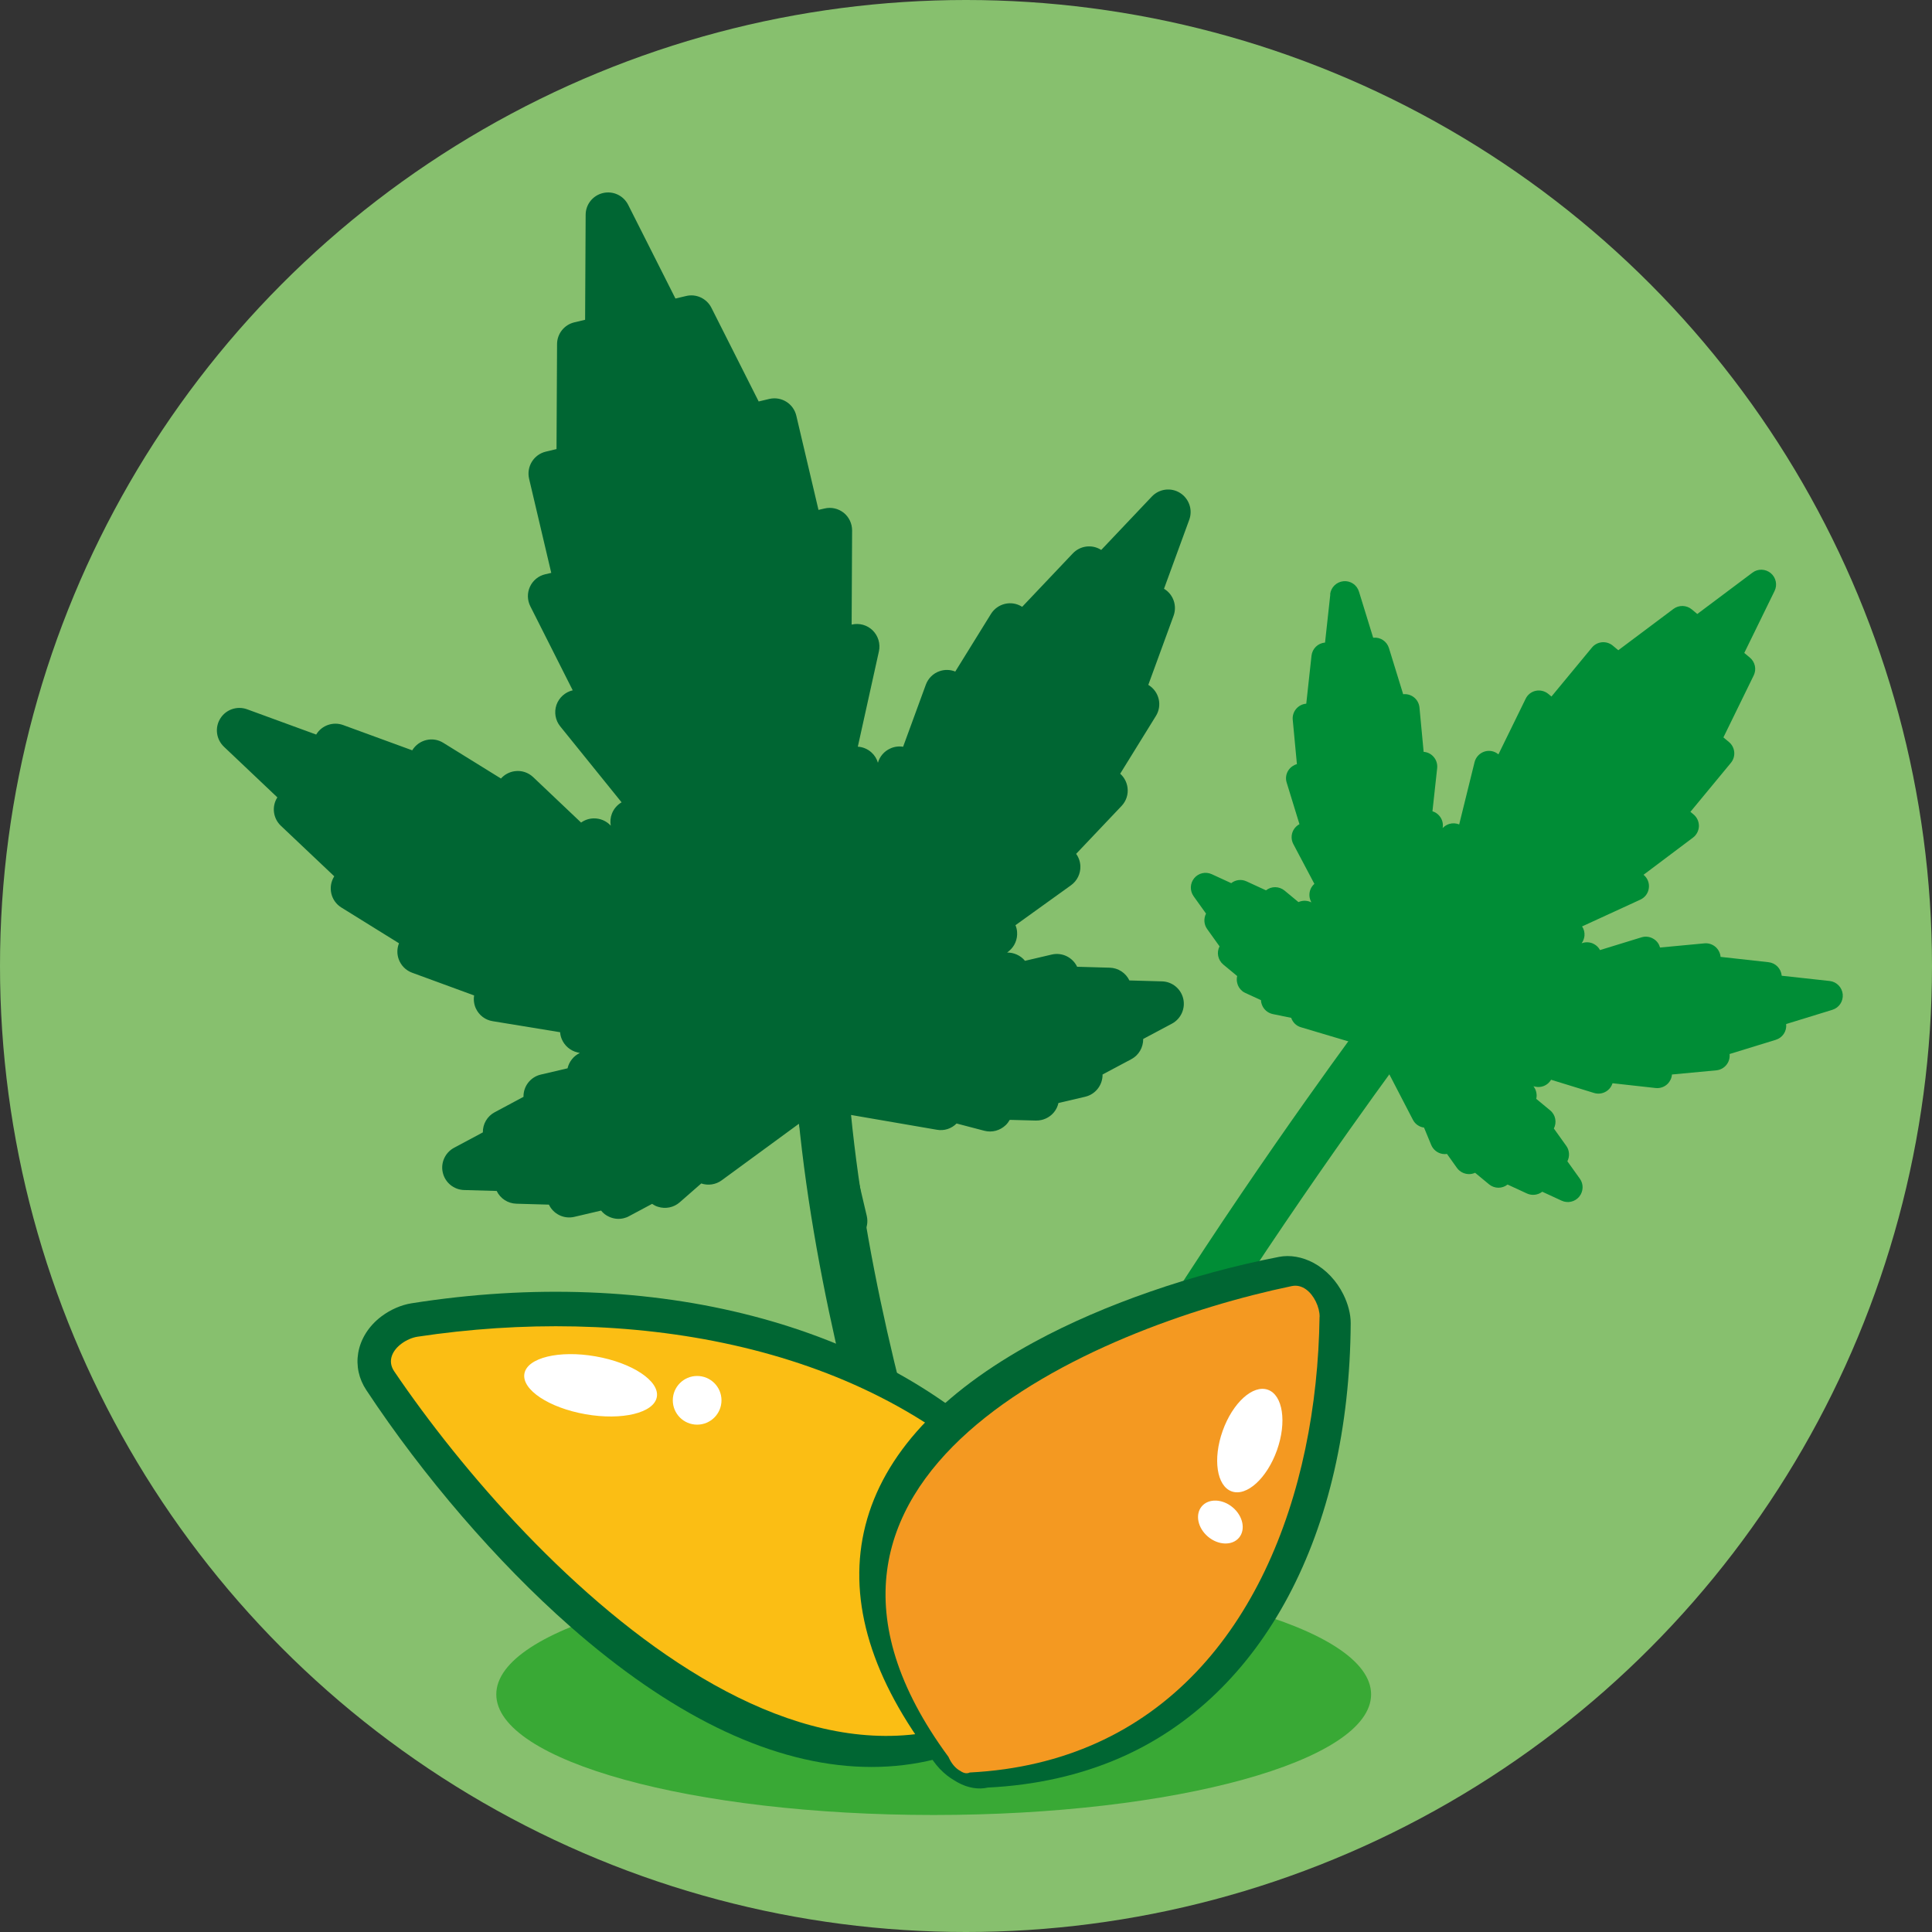
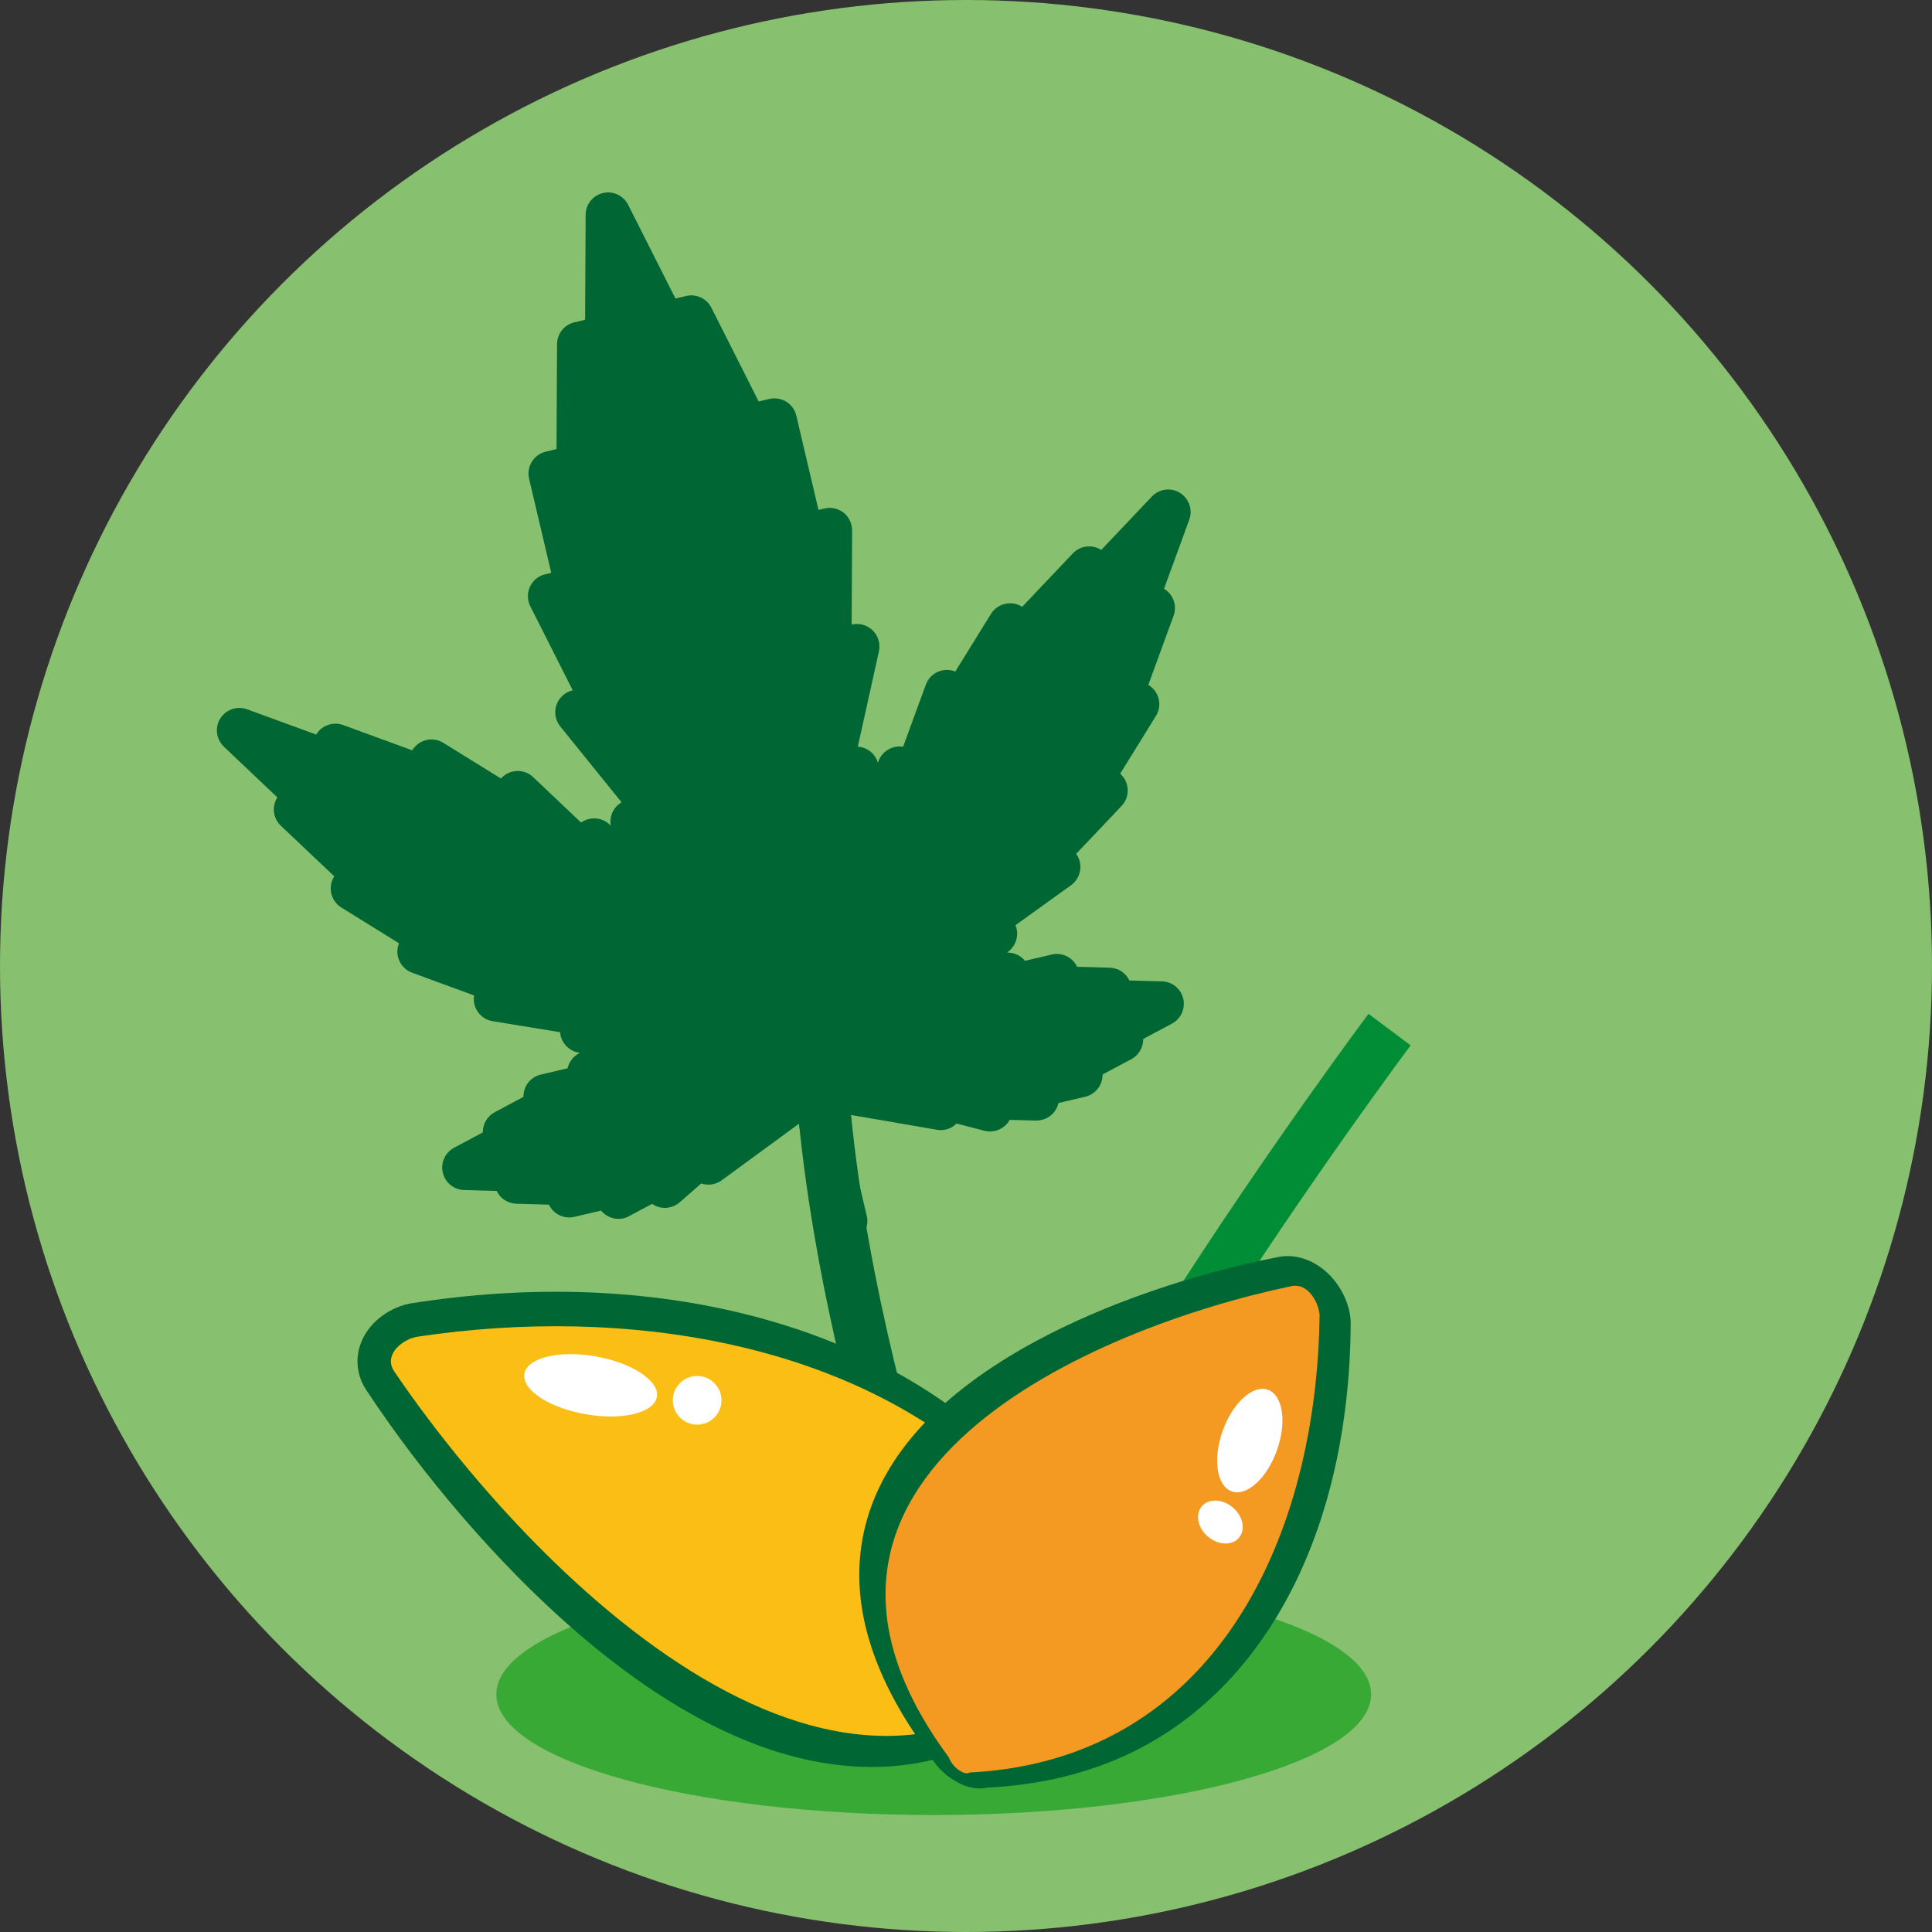
<svg xmlns="http://www.w3.org/2000/svg" id="a" viewBox="0 0 250 250">
  <rect x="0" y="0" width="250" height="250" fill="#333333" stroke="none" />
  <circle cx="125" cy="125" r="125" style="fill:#87c06e;" />
  <path d="M28.98,96.63l6.91,6.55-.02,.03c-.73,1.17-.53,2.69,.47,3.64l6.91,6.54-.02,.04c-.84,1.37-.42,3.16,.94,4l7.46,4.63c-.26,.64-.28,1.37-.05,2.03,.29,.83,.93,1.48,1.75,1.78l8.02,2.94c-.09,.56-.02,1.14,.22,1.67,.41,.89,1.22,1.51,2.18,1.66l8.73,1.43c.02,.31,.09,.6,.21,.89,.36,.86,1.11,1.5,2.02,1.72l.32,.07c-.38,.19-.73,.45-1,.79-.29,.35-.49,.76-.59,1.2l-3.46,.81c-1.36,.32-2.27,1.54-2.24,2.88l-3.72,1.99c-.98,.52-1.56,1.54-1.54,2.61l-3.72,1.99c-1.16,.62-1.77,1.95-1.46,3.23,.3,1.28,1.43,2.2,2.75,2.24l4.22,.12c.46,.97,1.44,1.62,2.55,1.65l4.21,.12c.57,1.21,1.93,1.9,3.29,1.58l3.46-.81c.28,.35,.64,.63,1.06,.81,.59,.27,1.25,.33,1.86,.18,.24-.06,.48-.14,.7-.27l2.98-1.59c.24,.16,.49,.3,.77,.38,.97,.31,2.04,.09,2.8-.58l2.79-2.44c.9,.3,1.89,.15,2.65-.41l9.98-7.31,3.12,13.26c.37,1.56,1.93,2.53,3.5,2.16,1.56-.37,2.53-1.93,2.17-3.49l-3.12-13.26,12.19,2.1c.94,.17,1.89-.14,2.55-.81l3.59,.94c.99,.26,2.03-.02,2.77-.73,.21-.2,.38-.44,.52-.68l3.38,.09c.26,0,.51-.02,.75-.08,.62-.15,1.18-.49,1.59-.99,.29-.35,.49-.77,.58-1.2l3.46-.81c1.36-.32,2.27-1.54,2.25-2.88l3.72-1.98c.98-.52,1.55-1.54,1.54-2.62l3.72-1.98c1.16-.62,1.76-1.95,1.46-3.23s-1.43-2.21-2.75-2.24l-4.22-.12c-.46-.97-1.44-1.62-2.54-1.65l-4.22-.12c-.58-1.21-1.93-1.9-3.29-1.58l-3.46,.81c-.28-.35-.64-.62-1.06-.81-.4-.18-.82-.26-1.25-.26l.26-.21c.72-.6,1.1-1.51,1.03-2.44-.02-.31-.09-.61-.21-.89l7.19-5.17c.79-.57,1.24-1.49,1.21-2.46-.02-.58-.21-1.14-.55-1.6l5.88-6.2c.6-.63,.89-1.5,.77-2.37-.09-.7-.43-1.34-.95-1.8l4.62-7.47c.85-1.36,.43-3.15-.94-4l-.04-.03,3.27-8.94c.47-1.3-.03-2.75-1.2-3.47l-.04-.02,3.27-8.94c.47-1.29-.03-2.74-1.2-3.47-1.17-.73-2.69-.53-3.64,.47l-6.55,6.91-.04-.02c-1.17-.73-2.69-.53-3.64,.47l-6.55,6.91-.04-.02c-.66-.41-1.44-.54-2.19-.36s-1.4,.64-1.81,1.3l-4.62,7.46c-.64-.26-1.37-.28-2.03-.05-.83,.28-1.48,.93-1.78,1.75l-2.94,8.03c-.55-.09-1.14-.02-1.67,.23-.78,.35-1.36,1.03-1.59,1.84-.14-.5-.43-.97-.83-1.33-.49-.45-1.12-.71-1.77-.75l2.73-12.34c.21-.98-.09-1.99-.8-2.7-.71-.7-1.73-.99-2.71-.76h-.02s.06-12.18,.06-12.18c0-.89-.4-1.74-1.09-2.29-.7-.55-1.61-.76-2.48-.55l-.78,.18-2.87-12.19c-.37-1.57-1.93-2.53-3.49-2.17l-1.38,.33-6.12-12.13c-.61-1.2-1.96-1.83-3.26-1.52l-1.39,.33-6.12-12.13c-.61-1.2-1.95-1.83-3.26-1.52-1.31,.31-2.24,1.47-2.24,2.82l-.07,13.58-1.39,.33c-1.31,.31-2.23,1.47-2.24,2.81l-.07,13.59-1.38,.33c-1.56,.37-2.53,1.93-2.17,3.5l2.87,12.19-.78,.18c-.87,.2-1.59,.79-1.97,1.6-.38,.81-.36,1.74,.04,2.54l5.49,10.88h-.02c-.97,.23-1.76,.95-2.09,1.89-.32,.95-.14,1.99,.49,2.77l7.94,9.83c-.56,.33-1.01,.84-1.25,1.46-.2,.51-.24,1.05-.15,1.56-.57-.62-1.39-.97-2.25-.94-.58,.02-1.13,.21-1.59,.54l-6.2-5.88c-.63-.6-1.5-.89-2.37-.77-.7,.09-1.33,.43-1.8,.95l-7.46-4.62c-.66-.41-1.44-.54-2.19-.36-.75,.18-1.4,.64-1.81,1.3l-.02,.03-8.94-3.27c-1.3-.47-2.75,.03-3.47,1.2l-.02,.03-8.94-3.27c-1.3-.47-2.75,.03-3.47,1.2-.73,1.17-.53,2.69,.47,3.64Z" style="fill:#063;" />
-   <path d="M172.14,76.93l-.68,6.22h-.03c-.9,.09-1.62,.79-1.72,1.69l-.68,6.22h-.03c-1.05,.1-1.82,1.04-1.72,2.08l.54,5.74c-.44,.12-.83,.4-1.09,.78-.32,.48-.41,1.07-.23,1.62l1.65,5.37c-.33,.17-.6,.44-.79,.78-.3,.56-.3,1.24,0,1.8l2.72,5.14c-.15,.13-.28,.29-.38,.46-.31,.53-.35,1.18-.1,1.74l.09,.2c-.25-.13-.52-.2-.81-.21-.3-.01-.59,.05-.86,.17l-1.8-1.49c-.71-.58-1.71-.58-2.4-.03l-2.52-1.16c-.66-.31-1.42-.21-1.98,.23l-2.52-1.16c-.79-.36-1.72-.15-2.27,.52-.55,.67-.58,1.62-.08,2.33l1.61,2.25c-.32,.63-.28,1.4,.14,1.99l1.61,2.25c-.41,.78-.22,1.76,.48,2.35l1.8,1.49c-.07,.28-.07,.59,0,.88,.09,.42,.32,.78,.64,1.05,.13,.11,.26,.19,.42,.26l2.02,.93c0,.19,.04,.38,.11,.56,.22,.63,.76,1.1,1.41,1.24l2.39,.49c.2,.59,.67,1.05,1.27,1.22l7.79,2.32-5.7,6.89c-.67,.81-.56,2.02,.26,2.69,.81,.67,2.02,.56,2.69-.25l5.7-6.89,3.74,7.21c.29,.56,.82,.93,1.44,1.01l.93,2.25c.26,.62,.82,1.06,1.48,1.16,.19,.03,.38,.03,.56,0l1.29,1.81c.1,.14,.21,.26,.34,.36,.32,.27,.73,.42,1.15,.44,.3,.01,.59-.05,.86-.17l1.8,1.49c.71,.59,1.71,.58,2.4,.03l2.51,1.16c.66,.3,1.42,.2,1.98-.23l2.51,1.16c.79,.36,1.72,.15,2.27-.52,.55-.67,.59-1.63,.08-2.33l-1.61-2.25c.32-.63,.28-1.4-.14-1.99l-1.61-2.25c.4-.78,.23-1.77-.48-2.35l-1.8-1.49c.07-.28,.07-.58,0-.87-.06-.28-.19-.53-.36-.76l.21,.05c.6,.14,1.23-.02,1.69-.43,.15-.13,.28-.29,.38-.46l5.56,1.71c.61,.19,1.27,.06,1.77-.34,.3-.24,.51-.56,.62-.92l5.58,.62c.57,.06,1.14-.13,1.55-.54,.33-.33,.53-.76,.56-1.21l5.74-.54c1.05-.1,1.82-1.03,1.72-2.08v-.03s5.98-1.84,5.98-1.84c.87-.27,1.43-1.1,1.34-2.01v-.03s5.98-1.84,5.98-1.84c.87-.27,1.42-1.1,1.34-2.01-.09-.9-.79-1.62-1.69-1.72l-6.21-.68v-.03c-.09-.9-.8-1.62-1.69-1.72l-6.22-.69v-.03c-.05-.5-.3-.97-.69-1.29s-.89-.48-1.4-.43l-5.74,.54c-.12-.44-.39-.83-.78-1.08-.48-.32-1.07-.41-1.62-.24l-5.37,1.65c-.17-.33-.44-.6-.78-.78-.49-.27-1.08-.3-1.6-.1,.21-.28,.33-.61,.37-.96,.04-.44-.07-.87-.31-1.22l7.55-3.47c.6-.28,1.01-.84,1.09-1.49,.09-.65-.17-1.3-.68-1.72h-.01s6.4-4.81,6.4-4.81c.47-.35,.75-.9,.77-1.48,.01-.59-.24-1.14-.69-1.52l-.41-.34,5.24-6.34c.67-.81,.56-2.02-.25-2.69l-.72-.6,3.92-8.02c.39-.79,.18-1.75-.5-2.31l-.72-.6,3.92-8.02c.39-.79,.18-1.75-.5-2.31-.68-.56-1.66-.59-2.36-.06l-7.14,5.35-.72-.6c-.68-.56-1.66-.58-2.36-.06l-7.14,5.35-.72-.6c-.81-.67-2.02-.56-2.69,.25l-5.24,6.34-.41-.34c-.45-.37-1.05-.52-1.62-.4-.57,.12-1.06,.5-1.31,1.03l-3.52,7.19h-.01c-.51-.43-1.19-.56-1.82-.35-.62,.21-1.1,.72-1.26,1.36l-1.99,8.06c-.4-.16-.84-.19-1.26-.07-.34,.1-.64,.29-.88,.54,.1-.55-.04-1.11-.4-1.55-.24-.3-.56-.51-.92-.62l.61-5.58c.06-.57-.13-1.14-.54-1.55-.32-.33-.75-.53-1.21-.56l-.54-5.74c-.05-.5-.29-.97-.68-1.29-.39-.32-.89-.48-1.4-.43h-.03s-1.84-5.97-1.84-5.97c-.27-.87-1.1-1.43-2.01-1.34h-.03s-1.84-5.97-1.84-5.97c-.27-.87-1.1-1.43-2.01-1.34-.9,.09-1.62,.79-1.72,1.69Z" style="fill:#008d36;" />
  <path d="M128.11,226.22s-21.28-50.87-22.15-94.24" style="fill:none; stroke:#063; stroke-linecap:round; stroke-miterlimit:10; stroke-width:6.81px;" />
  <path d="M179.81,133.23s-51.7,69.08-51.7,92.99" style="fill:none; stroke:#008d36; stroke-miterlimit:10; stroke-width:6.81px;" />
  <path d="M177.42,219.25c0,8.62-25.34,15.61-56.6,15.61s-56.6-6.99-56.6-15.61,25.34-15.61,56.6-15.61,56.6,6.99,56.6,15.61Z" style="fill:#39a935;" />
  <g>
    <path d="M143.75,209.94c-.03,.16-.06,.32-.1,.48-.32,1.6-1.25,3.07-2.67,4.21-8.67,9.94-18.88,14.63-30.37,13.95-11.55-.69-23.97-6.8-36.9-18.18-9.34-8.22-18.94-19.35-26.32-30.54-.95-1.43-1.32-3.12-1.04-4.78,.31-1.83,1.38-3.52,3.02-4.75,1.15-.86,2.51-1.46,3.85-1.68,31.4-4.97,60.48,2.6,77.81,20.25,4.82,4.91,8.79,10.59,11.79,16.89,.84,1.18,1.18,2.64,.93,4.14h0Z" style="fill:#063;" />
    <path d="M54.02,172.97c-.69,.11-1.43,.43-2.04,.88-1.18,.86-1.9,2.23-.97,3.6,17.22,25.41,59.21,68.9,89.44,34.38,.77-.52,1.32-1.19,1.43-1.94,.18-.55,.04-.97-.3-1.3-3.03-6.31-6.95-11.69-11.53-16.25-18.96-18.87-49.33-23.4-76.03-19.37Z" style="fill:#fbbe14;" />
    <g>
      <ellipse cx="76.43" cy="179.25" rx="3.8" ry="8.7" transform="translate(-113.35 223.5) rotate(-80.03)" style="fill:#fff;" />
      <circle cx="90.21" cy="181.2" r="3.15" style="fill:#fff;" />
    </g>
  </g>
  <g>
    <path d="M123.94,230.65c-.14-.08-.28-.16-.42-.25-1.4-.8-2.59-2.07-3.41-3.6-7.71-10.43-10.44-20.33-8.12-29.43,2.34-9.15,9.72-17.14,21.95-23.77,8.83-4.79,20.34-8.78,31.56-10.96,1.43-.28,3.02,0,4.48,.78,1.61,.87,2.98,2.32,3.85,4.08,.61,1.23,.95,2.54,.95,3.7-.16,27.2-11.34,48.23-29.91,56.29-5.16,2.24-10.9,3.52-17.05,3.82-1.19,.28-2.57,.06-3.88-.66h0Z" style="fill:#063;" />
    <path d="M170.76,170.38c0-.6-.17-1.3-.49-1.95-.61-1.25-1.73-2.3-3.12-2.01-25.57,5.32-71.18,24.59-44.42,60.92,.35,.8,.88,1.48,1.54,1.82,.47,.33,.88,.37,1.22,.2,6.16-.31,11.62-1.66,16.42-3.82,19.9-8.96,28.52-32.09,28.84-55.15Z" style="fill:#f49921;" />
    <g>
      <ellipse cx="161.74" cy="186.43" rx="6.98" ry="3.73" transform="translate(-68.16 276.24) rotate(-70.4)" style="fill:#fff;" />
      <ellipse cx="157.92" cy="196.96" rx="2.48" ry="3.15" transform="translate(-94.47 191.19) rotate(-49.97)" style="fill:#fff;" />
    </g>
  </g>
</svg>